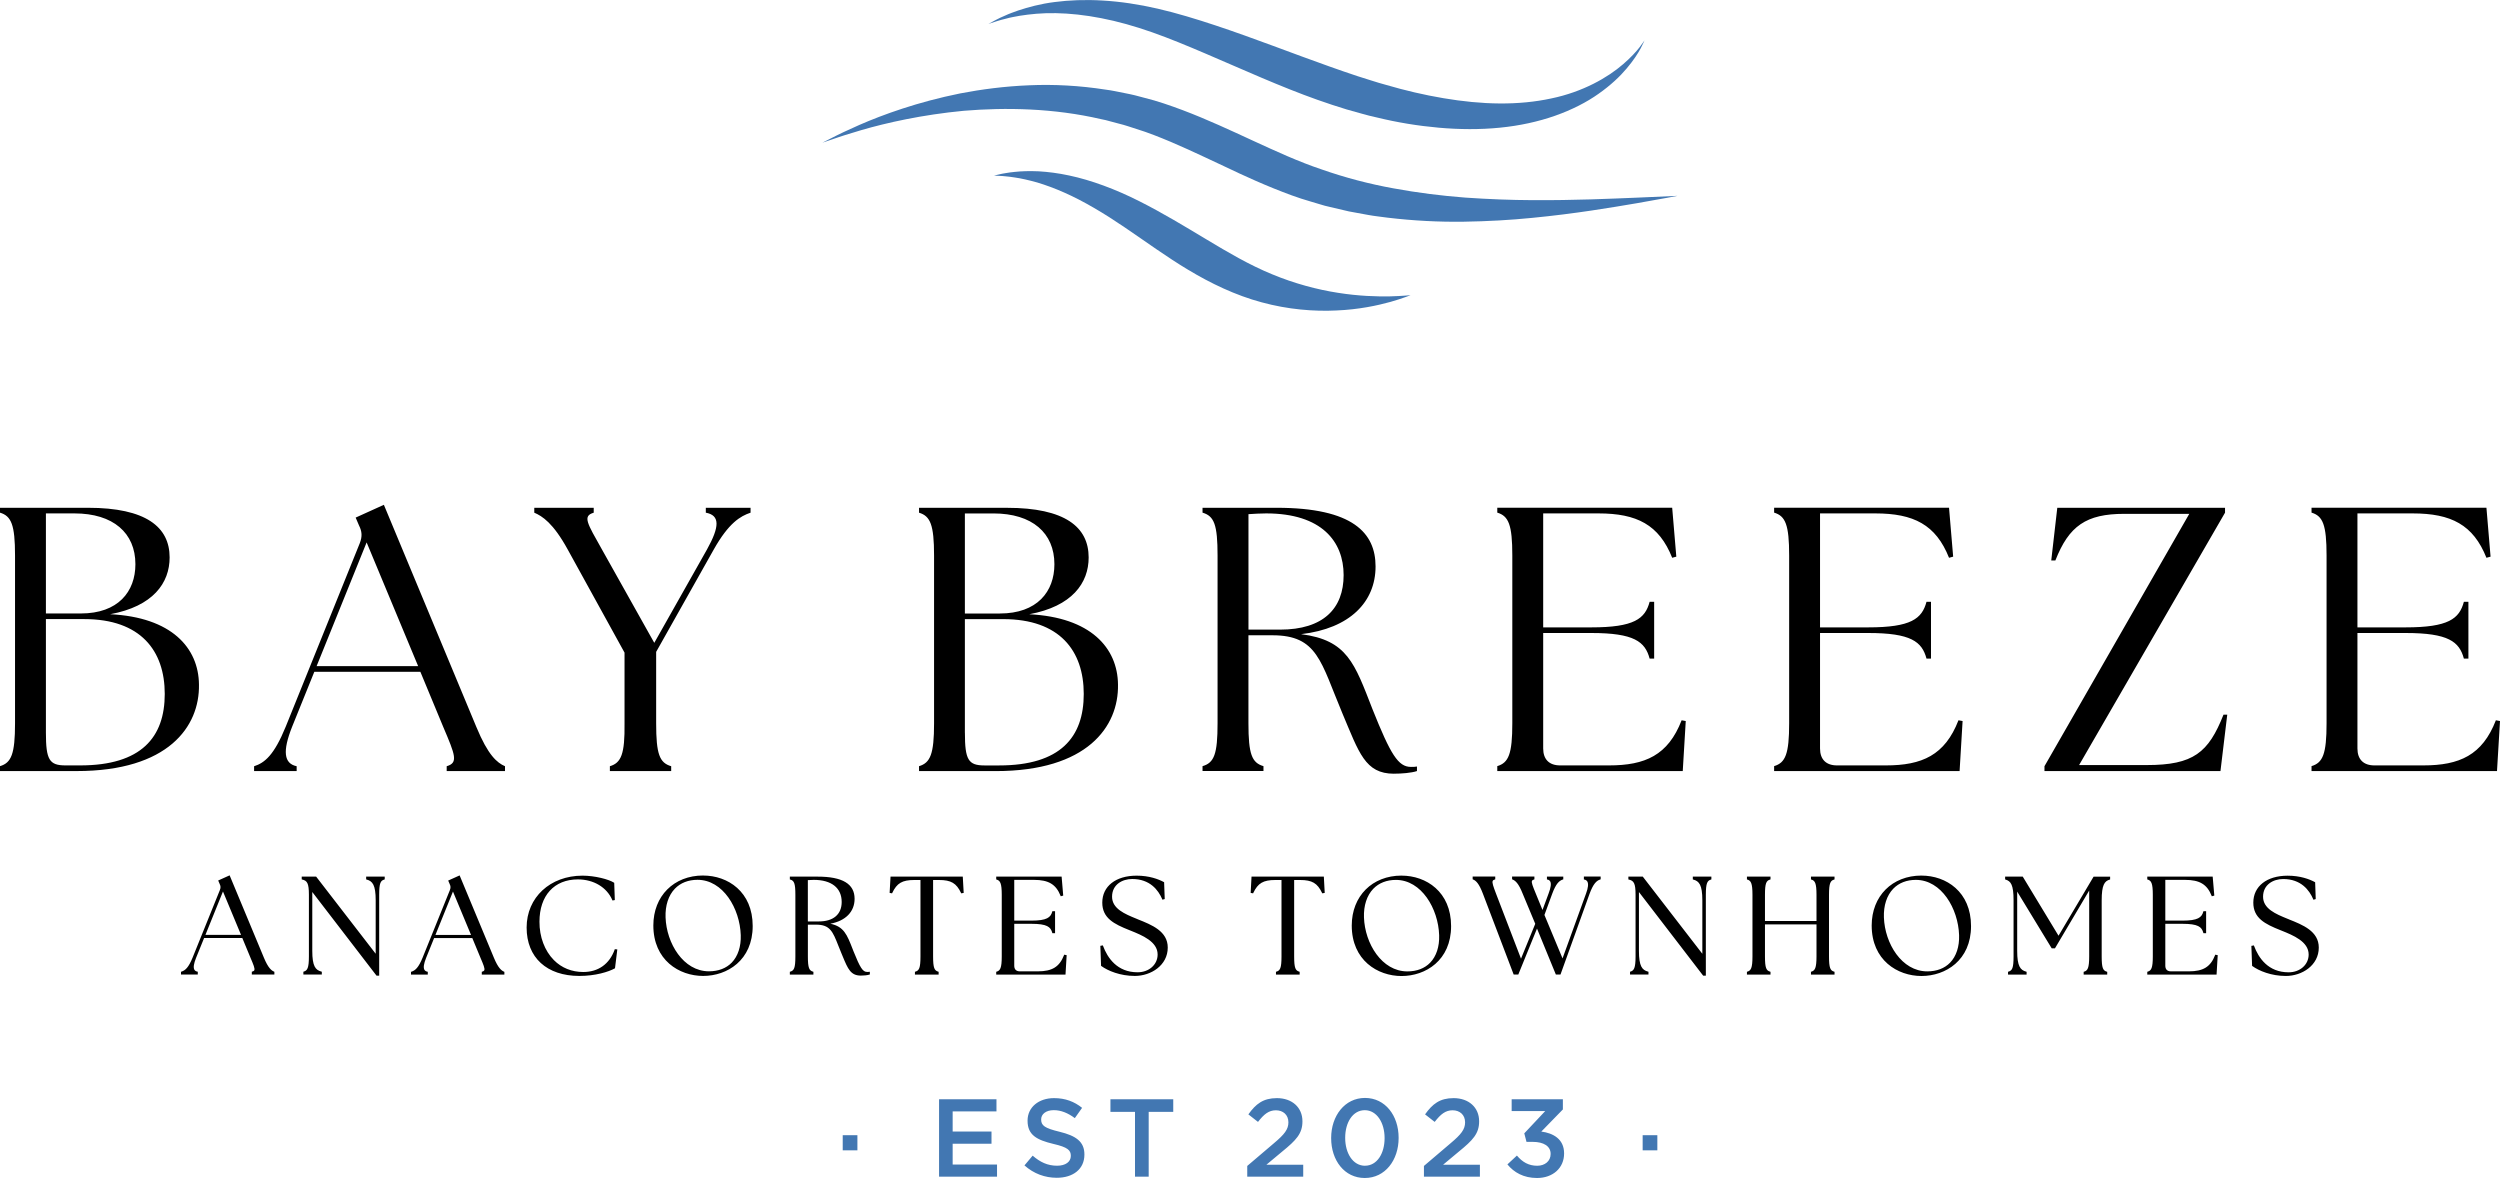
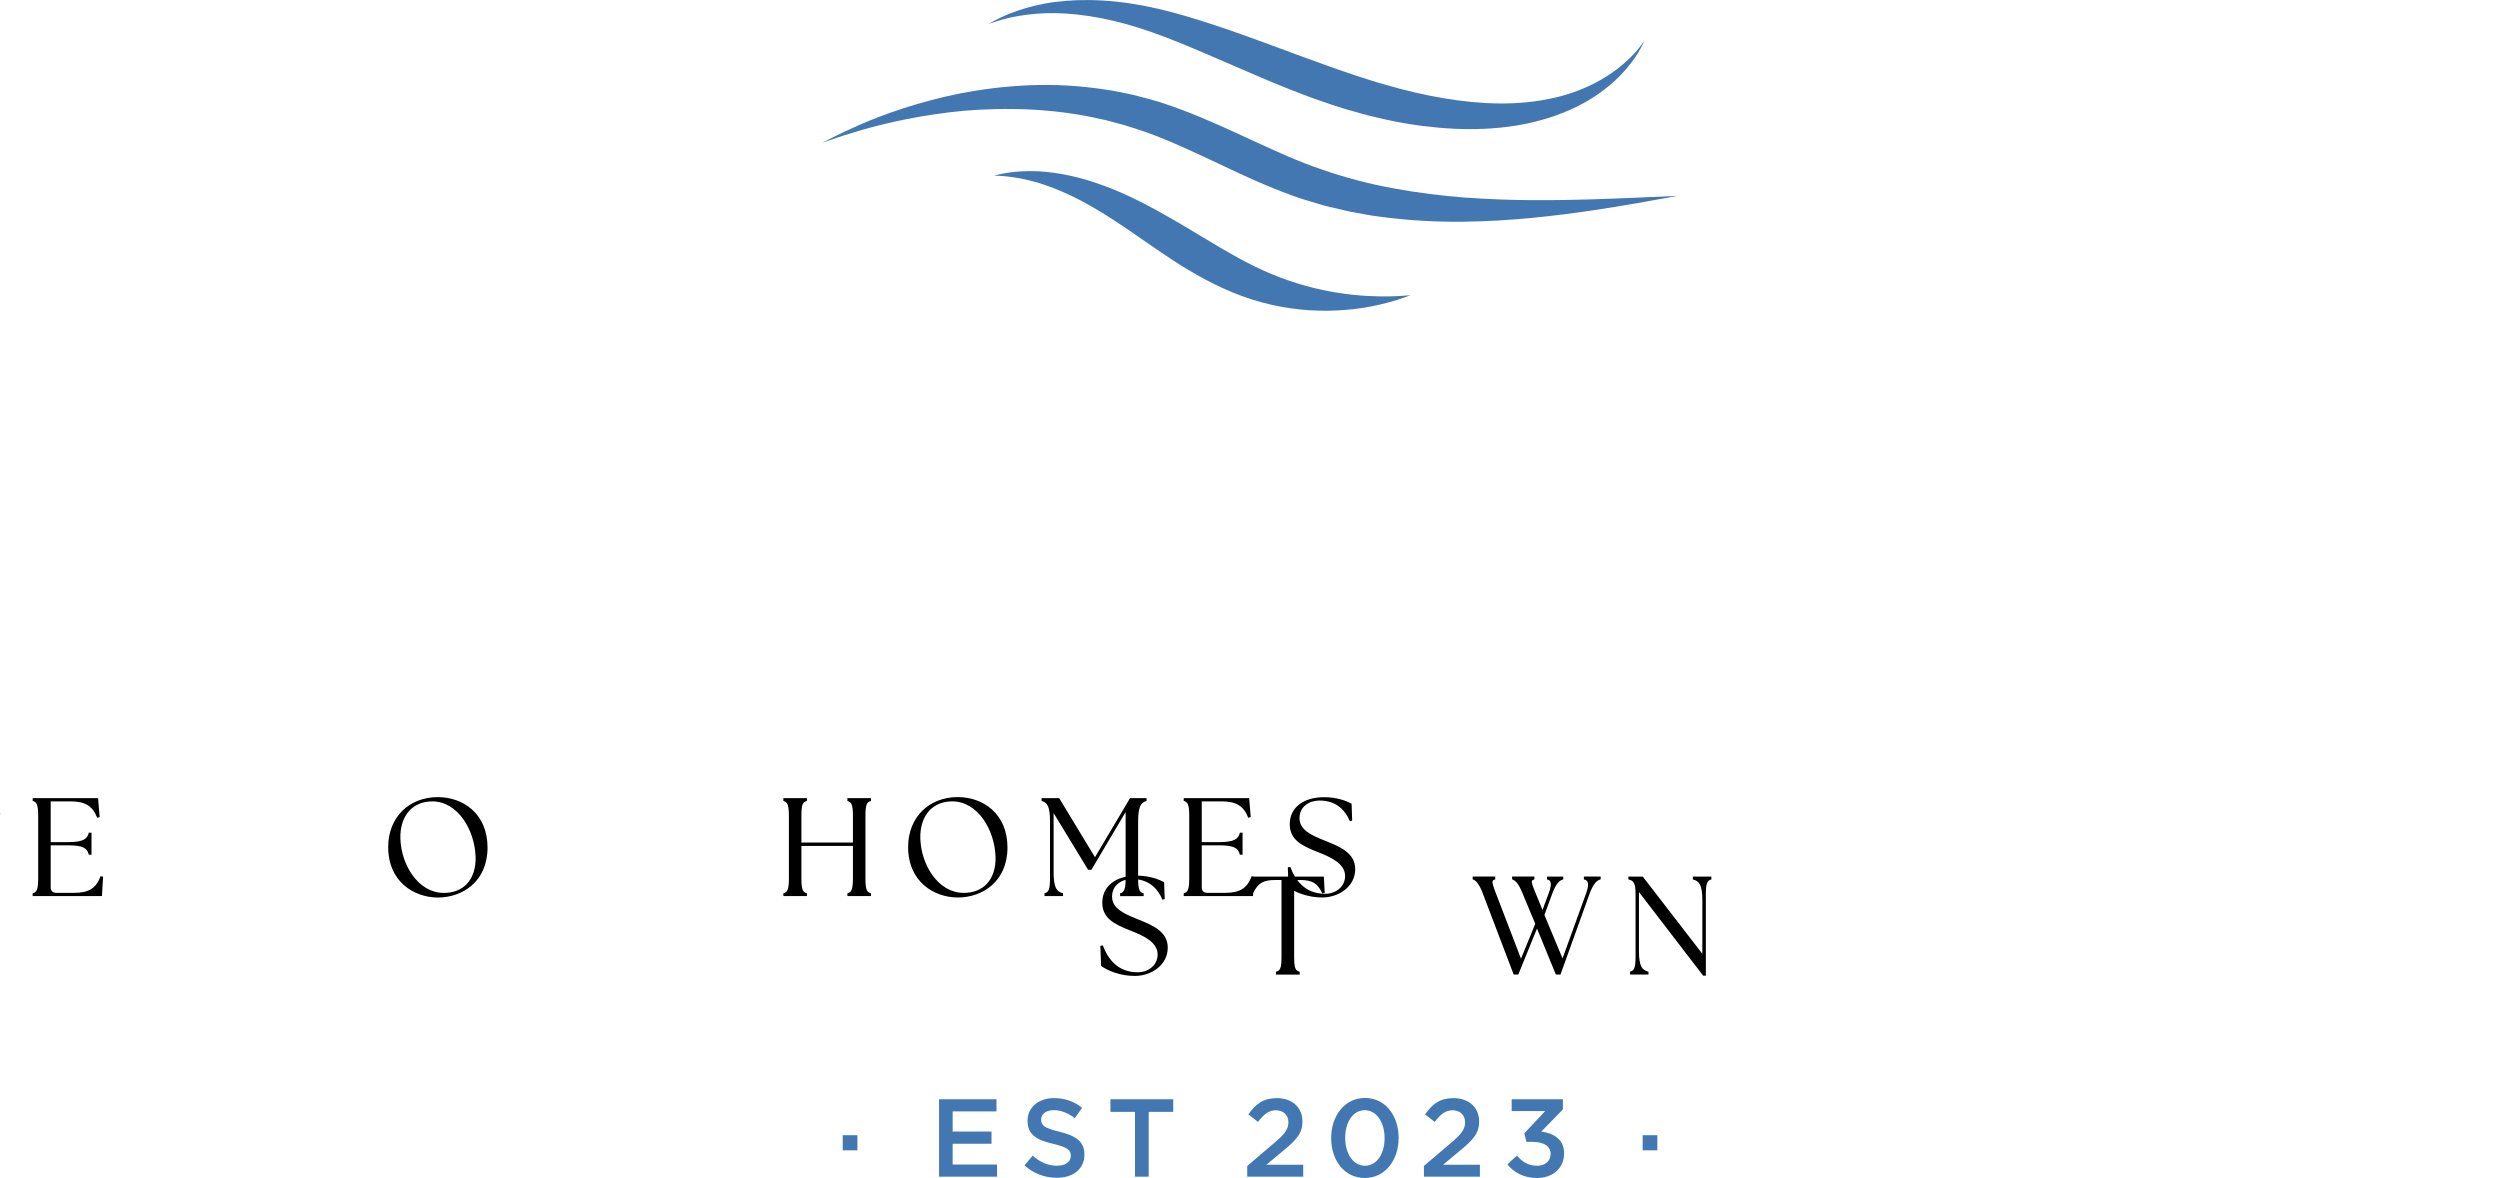
<svg xmlns="http://www.w3.org/2000/svg" id="Layer_1" data-name="Layer 1" viewBox="0 0 800 376.96">
  <defs>
    <style>
      .cls-1 {
        fill: #4277b2;
      }
    </style>
  </defs>
  <path class="cls-1" d="m396.34,55.37c-7.2-3.32-14.38-6.87-21.66-9.96-3.65-1.53-7.29-3-11.02-4.14-1.86-.59-3.7-1.25-5.6-1.7l-2.82-.75-1.41-.38-1.43-.3c-15.17-3.54-30.6-3.8-43.98-2.69-13.4,1.27-24.8,3.86-32.73,6.17-1.98.6-3.76,1.14-5.3,1.61-1.55.47-2.85.96-3.92,1.31-2.14.73-3.3,1.12-3.3,1.12,0,0,1.07-.55,3.07-1.56,1-.49,2.22-1.15,3.69-1.82,1.47-.67,3.16-1.44,5.04-2.29,7.58-3.31,18.67-7.35,32.3-10.1,6.82-1.31,14.25-2.29,22.1-2.6,7.84-.35,16.1.09,24.42,1.39,2.09.25,4.15.74,6.24,1.14,1.04.23,2.09.39,3.12.67l3.1.82c4.17,1.02,8.22,2.45,12.19,3.93,7.93,3,15.45,6.52,22.64,9.84,7.2,3.3,14.43,6.66,21.89,9.15,7.45,2.61,15.18,4.64,22.93,6.04,7.75,1.43,15.49,2.39,22.98,2.96,7.5.52,14.73.79,21.5.82,13.53.08,25.16-.47,33.39-.8,8.23-.36,13.05-.58,13.05-.58,0,0-1.2.22-3.42.64-2.22.42-5.47,1-9.56,1.71-8.2,1.39-19.79,3.37-33.54,4.7-6.87.69-14.29,1.11-22.06,1.23-7.78.1-15.92-.31-24.17-1.29-2.06-.29-4.14-.49-6.21-.87-2.06-.38-4.14-.76-6.21-1.14-2.06-.46-4.12-.96-6.18-1.45l-1.54-.37-1.53-.45-3.05-.91c-4.09-1.16-8.04-2.68-11.87-4.22-3.84-1.55-7.55-3.21-11.15-4.87" />
  <path class="cls-1" d="m380.3,86.39c-7-4.19-13.8-9.17-20.42-13.65-6.58-4.48-13.17-8.41-19.3-11.11-3.06-1.36-5.99-2.43-8.68-3.24-2.69-.75-5.13-1.31-7.19-1.6-1.03-.19-1.96-.25-2.77-.35-.82-.1-1.52-.14-2.09-.16-1.15-.06-1.77-.09-1.77-.09,0,0,.6-.14,1.71-.4.56-.13,1.25-.29,2.07-.4.82-.12,1.76-.31,2.83-.38,2.12-.24,4.72-.32,7.68-.19,2.95.17,6.27.58,9.78,1.34,7.04,1.49,14.84,4.39,22.38,8.2,7.53,3.78,14.83,8.23,21.6,12.29,6.77,4.08,13.73,8.16,20.88,11.09,7.15,2.98,14.53,4.94,21.15,5.96,6.62,1.06,12.47,1.21,16.61,1.14,2.07-.07,3.73-.14,4.86-.24,1.14-.08,1.75-.13,1.75-.13,0,0-.59.21-1.67.61-1.08.41-2.69.92-4.74,1.52-4.11,1.14-10.09,2.45-17.28,2.75-7.17.36-15.55-.31-23.93-2.6-8.42-2.25-16.51-6.17-23.46-10.37" />
  <path class="cls-1" d="m421.69,31.98c-12.03-4.26-24.13-9.8-35.85-14.8-5.85-2.5-11.64-4.91-17.19-6.86-5.58-1.96-11.05-3.5-16.25-4.5-5.19-1.02-10.1-1.53-14.51-1.61-4.42-.09-8.31.32-11.53.83-1.6.3-3.05.53-4.28.89-1.24.32-2.32.56-3.16.87-1.71.56-2.63.86-2.63.86,0,0,.85-.46,2.42-1.3.78-.45,1.79-.88,2.98-1.4,1.17-.56,2.58-1.05,4.15-1.61,3.16-1.04,7.08-2.13,11.66-2.7,4.57-.6,9.77-.82,15.35-.48,5.58.32,11.55,1.2,17.64,2.61,6.13,1.42,12.27,3.3,18.46,5.35,12.38,4.11,24.79,9.01,36.55,13.17,2.94,1.05,5.91,2.07,8.91,3.07,3.01.91,6.02,1.97,9.08,2.78,6.09,1.79,12.28,3.24,18.4,4.27,6.12,1.04,12.19,1.65,18.01,1.69,5.82.04,11.38-.5,16.46-1.6,10.21-2.1,18.19-6.76,23.03-10.96,2.44-2.09,4.17-4.01,5.26-5.41,1.09-1.39,1.58-2.23,1.58-2.23,0,0-.33.92-1.19,2.52-.86,1.6-2.29,3.86-4.47,6.44-2.17,2.59-5.17,5.43-9,8.12-3.82,2.72-8.55,5.14-13.92,7.04-5.37,1.89-11.38,3.21-17.7,3.83-6.32.63-12.94.59-19.58,0-6.64-.59-13.33-1.69-19.82-3.28l-2.44-.57c-.81-.2-1.6-.44-2.4-.65-1.6-.45-3.19-.89-4.78-1.34-3.14-.96-6.23-1.97-9.23-3.04" />
  <path class="cls-1" d="m525.65,368.11h4.7v-4.85h-4.7v4.85Zm-33.81,8.85c5.13,0,8.67-3.25,8.67-7.82v-.07c0-4.6-3.54-6.48-7.29-6.97l6.9-7.08v-3.25h-16.39v3.78h10.73l-6.69,7.12.71,2.73h2.02c3.47,0,5.7,1.38,5.7,3.82v.07c0,2.27-1.84,3.75-4.28,3.75-2.76,0-4.74-1.17-6.51-3.26l-3.04,2.83c2.09,2.55,5.17,4.35,9.49,4.35m-36.2-.42h17.91v-3.82h-11.79l5.1-4.25c4.39-3.58,6.44-5.7,6.44-9.6v-.07c0-4.42-3.32-7.4-8.17-7.4-4.42,0-6.76,1.88-9.13,5.2l3.08,2.41c1.91-2.48,3.47-3.72,5.73-3.72s4,1.42,4,3.86c0,2.23-1.24,3.83-4.64,6.69l-8.53,7.26v3.43Zm-18.86-3.5c-3.86,0-6.34-4-6.34-8.89v-.07c0-4.92,2.44-8.82,6.27-8.82s6.34,4,6.34,8.89v.07c0,4.89-2.41,8.81-6.27,8.81m-.07,3.93c6.52,0,10.83-5.73,10.83-12.81v-.07c0-7.08-4.28-12.74-10.76-12.74s-10.83,5.73-10.83,12.81v.07c0,7.08,4.25,12.74,10.76,12.74m-37.61-.42h17.91v-3.82h-11.79l5.1-4.25c4.39-3.58,6.44-5.7,6.44-9.6v-.07c0-4.42-3.32-7.4-8.17-7.4-4.42,0-6.76,1.88-9.13,5.2l3.08,2.41c1.91-2.48,3.47-3.72,5.73-3.72s4,1.42,4,3.86c0,2.23-1.24,3.83-4.64,6.69l-8.53,7.26v3.43Zm-35.93,0h4.39v-20.74h7.86v-4.03h-20.1v4.03h7.86v20.74Zm-25.03.35c5.2,0,8.85-2.76,8.85-7.4v-.07c0-4.11-2.72-5.98-7.96-7.26-4.75-1.14-5.88-1.99-5.88-3.9v-.07c0-1.63,1.49-2.94,4.04-2.94,2.27,0,4.5.88,6.73,2.55l2.33-3.29c-2.51-2.01-5.38-3.11-8.99-3.11-4.92,0-8.46,2.94-8.46,7.18v.07c0,4.57,2.97,6.13,8.25,7.4,4.6,1.06,5.59,2.02,5.59,3.79v.07c0,1.88-1.7,3.12-4.39,3.12-3.08,0-5.45-1.17-7.82-3.22l-2.62,3.12c2.97,2.65,6.55,3.96,10.34,3.96m-37.67-.35h18.55v-3.89h-14.2v-6.66h12.43v-3.89h-12.43v-6.45h14.02v-3.89h-18.37v24.78Zm-30.83-8.43h4.7v-4.85h-4.7v4.85Z" />
-   <path d="m739.7,246.74h59.34l.96-16.01-1.32-.24c-4.33,11.19-11.67,14.44-23.23,14.44h-15.65c-3.49,0-5.42-1.93-5.42-5.42v-36.95h15.4c13.72,0,17.21,2.77,18.66,8.19h1.45v-18.17h-1.45c-1.44,5.42-4.93,8.18-18.66,8.18h-15.4v-36.47h17.69c12.27,0,19.38,3.61,23.59,14.2l1.32-.36-1.32-15.65h-55.97v1.56c3.61,1.09,4.81,3.85,4.81,13.72v53.68c0,9.87-1.2,12.64-4.81,13.72v1.56Zm-85.48,0h56.33l2.17-18.05h-1.2c-4.81,12.16-9.63,16.13-24.55,16.13h-21.66l46.7-80.76v-1.56h-53.68l-1.93,16.85h1.32c4.33-11.07,9.87-14.92,22.03-14.92h20.82l-46.34,80.76v1.56Zm-86.49,0h59.34l.96-16.01-1.32-.24c-4.33,11.19-11.68,14.44-23.23,14.44h-15.65c-3.49,0-5.42-1.93-5.42-5.42v-36.95h15.41c13.72,0,17.21,2.77,18.66,8.19h1.44v-18.17h-1.44c-1.45,5.42-4.94,8.18-18.66,8.18h-15.41v-36.47h17.69c12.28,0,19.38,3.61,23.59,14.2l1.32-.36-1.32-15.65h-55.97v1.56c3.61,1.09,4.81,3.85,4.81,13.72v53.68c0,9.87-1.2,12.64-4.81,13.72v1.56Zm-88.59,0h59.34l.96-16.01-1.32-.24c-4.33,11.19-11.67,14.44-23.23,14.44h-15.65c-3.49,0-5.42-1.93-5.42-5.42v-36.95h15.4c13.72,0,17.21,2.77,18.66,8.19h1.45v-18.17h-1.45c-1.44,5.42-4.93,8.18-18.66,8.18h-15.4v-36.47h17.69c12.27,0,19.38,3.61,23.59,14.2l1.32-.36-1.32-15.65h-55.97v1.56c3.61,1.09,4.81,3.85,4.81,13.72v53.68c0,9.87-1.2,12.64-4.81,13.72v1.56Zm-79.63-45.26v-36.95c1.93-.12,3.85-.24,5.66-.24,17.81,0,24.79,9.03,24.79,19.74s-6.5,17.45-20.34,17.45h-10.11Zm46.58,46.1c2.41,0,5.54-.24,7.34-.84v-1.45c-.6.12-1.2.12-1.93.12-4.09,0-6.5-3.97-12.28-18.41-5.78-14.81-8.06-22.15-22.87-24.07,15.65-1.81,23.83-10.35,23.83-21.66,0-10.71-7.22-18.78-31.66-18.78h-23.71v1.56c3.73,1.09,4.81,3.85,4.81,13.72v53.68c0,9.87-1.09,12.64-4.81,13.72v1.56h19.5v-1.56c-3.73-1.09-4.81-3.85-4.81-13.72v-28.16h7.7c14.44,0,15.41,8.43,22.39,25.04,5.3,12.52,7.22,19.26,16.49,19.26m-137.32-51.27v-32.02h9.15c12.4,0,19.5,6.26,19.5,16.25,0,8.79-5.54,15.77-17.45,15.77h-11.2Zm0,38.15v-36.35h12.28c18.05,0,25.76,10.11,25.76,23.95s-7.46,22.87-27.08,22.87h-4.69c-5.18,0-6.26-1.81-6.26-10.47m-14.68,12.28h24.55c29.25,0,39.36-14.2,39.12-27.68-.12-11.79-8.79-21.54-28.41-22.51,13.72-2.53,19.02-9.99,19.02-18.17,0-9.75-7.58-15.89-26.12-15.89h-28.16v1.56c3.61,1.09,4.81,3.85,4.81,13.72v53.68c0,9.87-1.2,12.64-4.81,13.72v1.56Zm-98.93,0h19.62v-1.56c-3.73-1.09-4.81-3.85-4.81-13.72v-22.87l18.42-32.74c4.81-8.55,8.54-10.71,11.79-11.8v-1.56h-14.32v1.56c4.57.84,4.45,4.45.36,11.8l-16.85,29.85-16.73-29.85c-4.81-8.55-6.26-10.71-2.65-11.8v-1.56h-19.02v1.56c2.53,1.09,6.02,3.25,10.71,11.8l18.17,32.98v22.63c.12,9.87-1.08,12.64-4.69,13.72v1.56Zm-93.85-33.58l16.01-39.6,16.49,39.6h-32.5Zm-19.98,33.58h13.6v-1.56c-4.09-.84-4.57-4.81-1.45-12.64l7.1-17.57h33.94l7.34,17.69c3.85,9.03,4.81,11.43,1.08,12.52v1.56h18.66v-1.56c-2.53-1.09-5.42-3.49-9.15-12.52l-29.61-71.13-9.03,4.09,1.08,2.53c.96,1.92,1.08,3.49.24,5.66l-23.71,58.74c-3.73,9.14-6.74,11.55-10.11,12.64v1.56ZM14.69,196.31v-32.02h9.14c12.4,0,19.5,6.26,19.5,16.25,0,8.79-5.54,15.77-17.45,15.77h-11.19Zm0,38.15v-36.35h12.27c18.05,0,25.76,10.11,25.76,23.95s-7.46,22.87-27.08,22.87h-4.69c-5.17,0-6.26-1.81-6.26-10.47m-14.69,12.28h24.55c29.25,0,39.36-14.2,39.12-27.68-.12-11.79-8.79-21.54-28.41-22.51,13.72-2.53,19.02-9.99,19.02-18.17,0-9.75-7.58-15.89-26.12-15.89H0v1.56c3.61,1.09,4.81,3.85,4.81,13.72v53.68c0,9.87-1.2,12.64-4.81,13.72v1.56Z" />
-   <path d="m506.83,281.42l.14.03c.47.1.79.31.99.66.39.71.25,1.98-.41,3.78l-7.54,20.8-5.79-13.9,2.48-6.77c1.21-3.27,2.24-4.2,3.42-4.58l.13-.04v-.89h-5.23v.91l.14.03c.44.09.73.29.91.61.37.68.21,1.94-.51,3.83l-1.96,5.31-2.21-5.41c-.9-2.19-1.4-3.4-1.15-3.93.09-.19.29-.32.64-.42l.13-.04v-.9h-7.14v.88l.12.05c.91.37,1.94,1.18,3.27,4.55l4.02,9.64-4.56,11.16-8.02-20.89c-.81-2.15-1.3-3.45-1.03-4.01.1-.2.31-.33.68-.44l.13-.04v-.9h-7.23v.88l.12.05c.89.36,1.88,1.17,3.17,4.58l9.83,25.83h1.49l5.98-14.7,6.03,14.7h1.49l9.3-25.83c1.21-3.27,2.24-4.2,3.42-4.58l.13-.04v-.89h-5.37v.91Zm34.87,0l.14.04c1.89.5,2.91,1.71,2.91,6.63v17.12l-19.06-24.69h-4.61v.91l.14.03c1.59.36,2.16,1.15,2.16,4.86v19.73c0,3.75-.51,4.53-1.64,4.87l-.13.04v.9h5.9v-.9l-.14-.04c-1.89-.5-2.91-1.71-2.91-6.63v-18.84l20.56,26.77h.85v-25.89c0-3.78.48-4.53,1.64-4.87l.13-.04v-.9h-5.94v.9Zm-177.63,12.74l-.48-.2c-3.62-1.48-7.73-3.16-7.73-7.02s3.24-5.66,6.45-5.66c5.66,0,8.35,3.52,9.61,6.48l.06.15.73-.22-.19-5.38-.09-.05c-1.75-.94-4.67-2.05-8.72-2.05-6.67,0-10.98,3.39-10.98,8.63,0,4.96,3.75,6.85,8.66,8.8l.4.16c3.65,1.47,8.65,3.49,8.65,7.63,0,3.25-2.76,5.7-6.41,5.7-6.55,0-9.63-4.6-11.07-8.47l-.05-.14-.8.15.23,6.4.07.05c2.12,1.54,6.06,3.18,10.73,3.18,5.18,0,10.54-3.4,10.54-9.08,0-5.25-5.12-7.27-9.63-9.06m36.44-13.64l-.28,5.21.78.14.06-.13c1.48-3.14,3.19-4.14,7.05-4.14h1.98v24.46c0,3.73-.43,4.52-1.64,4.87l-.13.04v.9h7.58v-.9l-.13-.04c-1.21-.35-1.63-1.14-1.63-4.87v-24.46h1.89c3.85,0,5.56,1.01,7.04,4.14l.06.13.79-.14-.28-5.21h-23.14Zm308.34,25.12c-1.45,3.74-3.79,5.19-8.37,5.19h-5.75c-1.18,0-1.81-.62-1.81-1.81v-13.4h5.48c5,0,6.17.97,6.68,2.87l.04.14h.86v-7.05h-.86l-.04.14c-.5,1.86-1.71,2.88-6.68,2.88h-5.48v-13.04h6.32c4.66,0,7.04,1.43,8.5,5.1l.06.15.8-.22-.52-6.07h-20.93v.9l.13.04c1.13.34,1.64,1.12,1.64,4.87v19.73c0,3.75-.5,4.53-1.64,4.87l-.13.04v.9h22.17l.37-6.22-.8-.15-.05.14Zm-368.34,0c-1.45,3.74-3.79,5.19-8.37,5.19h-5.75c-1.18,0-1.81-.62-1.81-1.81v-13.4h5.48c5,0,6.17.97,6.68,2.87l.04.14h.86v-7.05h-.86l-.04.14c-.5,1.86-1.71,2.88-6.68,2.88h-5.48v-13.04h6.32c4.66,0,7.04,1.43,8.5,5.1l.06.15.79-.22-.51-6.07h-20.93v.9l.13.04c1.13.34,1.64,1.12,1.64,4.87v19.73c0,3.75-.5,4.53-1.64,4.87l-.13.04v.9h22.17l.37-6.22-.8-.15-.06.14Zm391.9-11.48l-.48-.19c-3.62-1.48-7.73-3.16-7.73-7.02s3.24-5.66,6.45-5.66c5.66,0,8.35,3.52,9.61,6.48l.06.15.73-.22-.18-5.38-.09-.05c-1.75-.94-4.68-2.05-8.72-2.05-6.67,0-10.98,3.39-10.98,8.63,0,4.96,3.75,6.85,8.66,8.8l.4.16c3.65,1.47,8.65,3.49,8.65,7.63,0,3.25-2.76,5.7-6.41,5.7-6.55,0-9.63-4.6-11.07-8.47l-.05-.14-.8.15.23,6.4.07.05c2.12,1.54,6.06,3.18,10.73,3.18,5.18,0,10.54-3.4,10.54-9.08,0-5.25-5.12-7.27-9.63-9.06m-73.66,5.25l-11.44-18.9h-5.64v.9l.13.04c1.71.51,2.57,1.68,2.57,6.63v17.97c0,3.73-.43,4.52-1.64,4.87l-.13.04v.9h5.94v-.9l-.14-.04c-1.86-.51-2.87-1.71-2.87-6.63v-18.99l11.04,18.15h1.05l10.95-18.49v21.1c0,3.75-.51,4.53-1.64,4.87l-.13.04v.9h7.54v-.9l-.13-.04c-1.21-.35-1.64-1.14-1.64-4.87v-17.97c0-4.93.9-6.14,2.57-6.63l.13-.04v-.9h-5.29l-11.22,18.9Zm-79.21-18l.13.04c1.14.34,1.64,1.12,1.64,4.87v8.4h-16.49v-8.4c0-3.73.43-4.52,1.64-4.87l.13-.04v-.9h-7.54v.9l.13.04c1.13.34,1.64,1.12,1.64,4.87v19.73c0,3.75-.5,4.53-1.64,4.87l-.13.04v.9h7.54v-.9l-.13-.04c-1.21-.35-1.64-1.14-1.64-4.87v-10.25h16.49v10.25c0,3.75-.51,4.53-1.64,4.87l-.13.04v.9h7.54v-.9l-.13-.04c-1.21-.35-1.64-1.14-1.64-4.87v-19.73c0-3.78.48-4.53,1.64-4.87l.13-.04v-.9h-7.54v.9Zm44.52,26.63c-1.76,1.82-4.29,2.79-7.29,2.79-8.21,0-13.6-8.96-13.89-17.26-.14-3.78.92-7.04,2.98-9.18,1.79-1.86,4.3-2.84,7.24-2.84,8.19,0,13.56,9.18,13.84,17.7.12,3.63-.9,6.75-2.88,8.79m-9.15-27.87c-9.38,0-15.94,6.57-15.94,15.98,0,11.1,8.26,16.16,15.94,16.16s15.85-5,15.85-15.98-7.97-16.15-15.85-16.15m-157.23,27.87c-1.77,1.83-4.29,2.79-7.29,2.79-8.2,0-13.6-8.96-13.89-17.26-.14-3.78.92-7.04,2.98-9.18,1.79-1.86,4.3-2.84,7.24-2.84,8.18,0,13.56,9.19,13.84,17.7.12,3.63-.9,6.75-2.88,8.79m-9.15-27.87c-9.38,0-15.94,6.57-15.94,15.98,0,11.1,8.26,16.16,15.94,16.16s15.85-5,15.85-15.98-7.97-16.15-15.85-16.15m-309.16,18.98l5.61-13.89,5.78,13.89h-11.4Zm18.7,7.28l-10.96-26.33-3.66,1.65.47,1.1c.34.68.36,1.21.08,1.93l-8.72,21.6c-1.32,3.24-2.36,4.14-3.6,4.54l-.13.04v.89h5.37v-.91l-.14-.03c-.46-.09-.77-.3-.95-.63-.37-.69-.19-1.92.55-3.77l2.56-6.35h12.23l2.65,6.39c.9,2.11,1.44,3.38,1.18,3.92-.09.19-.3.33-.66.43l-.14.04v.9h7.23v-.88l-.11-.05c-.84-.36-1.89-1.18-3.26-4.5m-92.29-7.28l5.61-13.89,5.78,13.89h-11.4Zm18.7,7.28l-10.96-26.33-3.66,1.65.47,1.1c.34.68.37,1.21.08,1.93l-8.72,21.6c-1.32,3.24-2.36,4.14-3.6,4.54l-.13.04v.89h5.37v-.91l-.15-.03c-.46-.09-.77-.3-.95-.63-.37-.69-.19-1.92.55-3.77l2.57-6.35h12.23l2.65,6.39c.9,2.11,1.44,3.38,1.19,3.92-.09.19-.3.33-.67.43l-.13.04v.9h7.22v-.88l-.11-.05c-.84-.36-1.89-1.18-3.26-4.5m112.27-2.56c-1.67,4.63-5.24,7.18-10.05,7.18-3.68,0-6.93-1.31-9.4-3.8-2.96-2.98-4.65-7.46-4.62-12.3,0-8.35,4.71-13.53,12.29-13.53,5.05,0,9.27,2.53,11.02,6.61l.06.14.74-.14-.19-5.52-.08-.05c-1.69-1.08-6.13-2.24-10.06-2.24-10.36,0-17.89,6.98-17.89,16.6s6.46,15.49,16.87,15.49c5.14,0,9.32-1.3,11.33-2.41l.08-.05.74-6.03-.82-.07-.05.14Zm-79.53-22.45l.14.04c1.89.5,2.91,1.71,2.91,6.63v17.12l-19.06-24.69h-4.61v.91l.14.03c1.59.36,2.16,1.15,2.16,4.86v19.73c0,3.75-.5,4.53-1.64,4.87l-.13.04v.9h5.9v-.9l-.14-.04c-1.89-.5-2.91-1.71-2.91-6.63v-18.84l20.56,26.77h.85v-25.89c0-3.73.43-4.52,1.64-4.87l.13-.04v-.9h-5.94v.9Zm116.99,26.62c-1.76,1.82-4.29,2.79-7.29,2.79-8.2,0-13.6-8.96-13.89-17.26-.14-3.78.92-7.04,2.98-9.18,1.79-1.86,4.3-2.84,7.24-2.84,8.18,0,13.56,9.18,13.84,17.7.12,3.63-.9,6.75-2.88,8.79m-9.15-27.87c-9.38,0-15.94,6.57-15.94,15.98,0,11.1,8.26,16.16,15.94,16.16s15.85-5,15.85-15.98-7.97-16.15-15.85-16.15m59.96.35l-.29,5.21.78.14.06-.13c1.48-3.14,3.19-4.14,7.05-4.14h1.98v24.46c0,3.73-.43,4.52-1.64,4.87l-.13.04v.9h7.58v-.9l-.13-.04c-1.21-.35-1.64-1.14-1.64-4.87v-24.46h1.89c3.85,0,5.57,1.01,7.05,4.14l.06.13.79-.14-.29-5.21h-23.13Zm-26.46,14.34v-13.22c.65-.04,1.29-.08,1.9-.08,5.67,0,8.93,2.58,8.93,7.07,0,3.96-2.66,6.23-7.29,6.23h-3.53Zm18.97,16.15h-.04c-1.35,0-2.2-1.31-4.34-6.65l-.24-.62c-1.83-4.7-2.82-7.24-7.16-8.15,4.89-.91,7.77-3.83,7.77-7.98,0-4.77-3.87-7.09-11.82-7.09h-8.9v.9l.14.04c1.21.35,1.63,1.14,1.63,4.87v19.73c0,3.73-.43,4.52-1.63,4.87l-.14.04v.9h7.54v-.9l-.13-.04c-1.21-.35-1.64-1.14-1.64-4.87v-10.17h2.65c4.44,0,5.32,2.23,7.08,6.68.3.75.61,1.55.98,2.42l.48,1.16c1.62,3.89,2.51,6.04,5.75,6.04.87,0,2.05-.09,2.76-.32l.13-.04v-.88l-.22.04c-.2.04-.4.04-.63.04" />
+   <path d="m506.83,281.42l.14.03c.47.1.79.31.99.66.39.71.25,1.98-.41,3.78l-7.54,20.8-5.79-13.9,2.48-6.77c1.21-3.27,2.24-4.2,3.42-4.58l.13-.04v-.89h-5.23v.91l.14.03c.44.09.73.29.91.61.37.68.21,1.94-.51,3.83l-1.96,5.31-2.21-5.41c-.9-2.19-1.4-3.4-1.15-3.93.09-.19.29-.32.64-.42l.13-.04v-.9h-7.14v.88l.12.05c.91.37,1.94,1.18,3.27,4.55l4.02,9.64-4.56,11.16-8.02-20.89c-.81-2.15-1.3-3.45-1.03-4.01.1-.2.31-.33.68-.44l.13-.04v-.9h-7.23v.88l.12.05c.89.36,1.88,1.17,3.17,4.58l9.83,25.83h1.49l5.98-14.7,6.03,14.7h1.49l9.3-25.83c1.21-3.27,2.24-4.2,3.42-4.58l.13-.04v-.89h-5.37v.91Zm34.87,0l.14.04c1.89.5,2.91,1.71,2.91,6.63v17.12l-19.06-24.69h-4.61v.91l.14.03c1.59.36,2.16,1.15,2.16,4.86v19.73c0,3.75-.51,4.53-1.64,4.87l-.13.04v.9h5.9v-.9l-.14-.04c-1.89-.5-2.91-1.71-2.91-6.63v-18.84l20.56,26.77h.85v-25.89c0-3.78.48-4.53,1.64-4.87l.13-.04v-.9h-5.94v.9Zm-177.63,12.74l-.48-.2c-3.62-1.48-7.73-3.16-7.73-7.02s3.24-5.66,6.45-5.66c5.66,0,8.35,3.52,9.61,6.48l.06.15.73-.22-.19-5.38-.09-.05c-1.75-.94-4.67-2.05-8.72-2.05-6.67,0-10.98,3.39-10.98,8.63,0,4.96,3.75,6.85,8.66,8.8l.4.16c3.65,1.47,8.65,3.49,8.65,7.63,0,3.25-2.76,5.7-6.41,5.7-6.55,0-9.63-4.6-11.07-8.47l-.05-.14-.8.15.23,6.4.07.05c2.12,1.54,6.06,3.18,10.73,3.18,5.18,0,10.54-3.4,10.54-9.08,0-5.25-5.12-7.27-9.63-9.06m36.44-13.64l-.28,5.21.78.14.06-.13c1.48-3.14,3.19-4.14,7.05-4.14h1.98v24.46c0,3.73-.43,4.52-1.64,4.87l-.13.04v.9h7.58v-.9l-.13-.04c-1.21-.35-1.63-1.14-1.63-4.87v-24.46h1.89c3.85,0,5.56,1.01,7.04,4.14l.06.13.79-.14-.28-5.21h-23.14Zc-1.45,3.74-3.79,5.19-8.37,5.19h-5.75c-1.18,0-1.81-.62-1.81-1.81v-13.4h5.48c5,0,6.17.97,6.68,2.87l.04.14h.86v-7.05h-.86l-.04.14c-.5,1.86-1.71,2.88-6.68,2.88h-5.48v-13.04h6.32c4.66,0,7.04,1.43,8.5,5.1l.06.15.8-.22-.52-6.07h-20.93v.9l.13.04c1.13.34,1.64,1.12,1.64,4.87v19.73c0,3.75-.5,4.53-1.64,4.87l-.13.04v.9h22.17l.37-6.22-.8-.15-.05.14Zm-368.34,0c-1.45,3.74-3.79,5.19-8.37,5.19h-5.75c-1.18,0-1.81-.62-1.81-1.81v-13.4h5.48c5,0,6.17.97,6.68,2.87l.04.14h.86v-7.05h-.86l-.04.14c-.5,1.86-1.71,2.88-6.68,2.88h-5.48v-13.04h6.32c4.66,0,7.04,1.43,8.5,5.1l.06.15.79-.22-.51-6.07h-20.93v.9l.13.04c1.13.34,1.64,1.12,1.64,4.87v19.73c0,3.75-.5,4.53-1.64,4.87l-.13.04v.9h22.17l.37-6.22-.8-.15-.06.14Zm391.9-11.48l-.48-.19c-3.62-1.48-7.73-3.16-7.73-7.02s3.24-5.66,6.45-5.66c5.66,0,8.35,3.52,9.61,6.48l.06.15.73-.22-.18-5.38-.09-.05c-1.75-.94-4.68-2.05-8.72-2.05-6.67,0-10.98,3.39-10.98,8.63,0,4.96,3.75,6.85,8.66,8.8l.4.16c3.65,1.47,8.65,3.49,8.65,7.63,0,3.25-2.76,5.7-6.41,5.7-6.55,0-9.63-4.6-11.07-8.47l-.05-.14-.8.15.23,6.4.07.05c2.12,1.54,6.06,3.18,10.73,3.18,5.18,0,10.54-3.4,10.54-9.08,0-5.25-5.12-7.27-9.63-9.06m-73.66,5.25l-11.44-18.9h-5.64v.9l.13.04c1.71.51,2.57,1.68,2.57,6.63v17.97c0,3.73-.43,4.52-1.64,4.87l-.13.04v.9h5.94v-.9l-.14-.04c-1.86-.51-2.87-1.71-2.87-6.63v-18.99l11.04,18.15h1.05l10.95-18.49v21.1c0,3.75-.51,4.53-1.64,4.87l-.13.04v.9h7.54v-.9l-.13-.04c-1.21-.35-1.64-1.14-1.64-4.87v-17.97c0-4.93.9-6.14,2.57-6.63l.13-.04v-.9h-5.29l-11.22,18.9Zm-79.21-18l.13.04c1.14.34,1.64,1.12,1.64,4.87v8.4h-16.49v-8.4c0-3.73.43-4.52,1.64-4.87l.13-.04v-.9h-7.54v.9l.13.04c1.13.34,1.64,1.12,1.64,4.87v19.73c0,3.75-.5,4.53-1.64,4.87l-.13.04v.9h7.54v-.9l-.13-.04c-1.21-.35-1.64-1.14-1.64-4.87v-10.25h16.49v10.25c0,3.75-.51,4.53-1.64,4.87l-.13.04v.9h7.54v-.9l-.13-.04c-1.21-.35-1.64-1.14-1.64-4.87v-19.73c0-3.78.48-4.53,1.64-4.87l.13-.04v-.9h-7.54v.9Zm44.52,26.63c-1.76,1.82-4.29,2.79-7.29,2.79-8.21,0-13.6-8.96-13.89-17.26-.14-3.78.92-7.04,2.98-9.18,1.79-1.86,4.3-2.84,7.24-2.84,8.19,0,13.56,9.18,13.84,17.7.12,3.63-.9,6.75-2.88,8.79m-9.15-27.87c-9.38,0-15.94,6.57-15.94,15.98,0,11.1,8.26,16.16,15.94,16.16s15.85-5,15.85-15.98-7.97-16.15-15.85-16.15m-157.23,27.87c-1.77,1.83-4.29,2.79-7.29,2.79-8.2,0-13.6-8.96-13.89-17.26-.14-3.78.92-7.04,2.98-9.18,1.79-1.86,4.3-2.84,7.24-2.84,8.18,0,13.56,9.19,13.84,17.7.12,3.63-.9,6.75-2.88,8.79m-9.15-27.87c-9.38,0-15.94,6.57-15.94,15.98,0,11.1,8.26,16.16,15.94,16.16s15.85-5,15.85-15.98-7.97-16.15-15.85-16.15m-309.16,18.98l5.61-13.89,5.78,13.89h-11.4Zm18.7,7.28l-10.96-26.33-3.66,1.65.47,1.1c.34.68.36,1.21.08,1.93l-8.72,21.6c-1.32,3.24-2.36,4.14-3.6,4.54l-.13.04v.89h5.37v-.91l-.14-.03c-.46-.09-.77-.3-.95-.63-.37-.69-.19-1.92.55-3.77l2.56-6.35h12.23l2.65,6.39c.9,2.11,1.44,3.38,1.18,3.92-.09.19-.3.33-.66.43l-.14.04v.9h7.23v-.88l-.11-.05c-.84-.36-1.89-1.18-3.26-4.5m-92.29-7.28l5.61-13.89,5.78,13.89h-11.4Zm18.7,7.28l-10.96-26.33-3.66,1.65.47,1.1c.34.68.37,1.21.08,1.93l-8.72,21.6c-1.32,3.24-2.36,4.14-3.6,4.54l-.13.04v.89h5.37v-.91l-.15-.03c-.46-.09-.77-.3-.95-.63-.37-.69-.19-1.92.55-3.77l2.57-6.35h12.23l2.65,6.39c.9,2.11,1.44,3.38,1.19,3.92-.09.19-.3.33-.67.43l-.13.04v.9h7.22v-.88l-.11-.05c-.84-.36-1.89-1.18-3.26-4.5m112.27-2.56c-1.67,4.63-5.24,7.18-10.05,7.18-3.68,0-6.93-1.31-9.4-3.8-2.96-2.98-4.65-7.46-4.62-12.3,0-8.35,4.71-13.53,12.29-13.53,5.05,0,9.27,2.53,11.02,6.61l.06.14.74-.14-.19-5.52-.08-.05c-1.69-1.08-6.13-2.24-10.06-2.24-10.36,0-17.89,6.98-17.89,16.6s6.46,15.49,16.87,15.49c5.14,0,9.32-1.3,11.33-2.41l.08-.05.74-6.03-.82-.07-.05.14Zm-79.53-22.45l.14.04c1.89.5,2.91,1.71,2.91,6.63v17.12l-19.06-24.69h-4.61v.91l.14.03c1.59.36,2.16,1.15,2.16,4.86v19.73c0,3.75-.5,4.53-1.64,4.87l-.13.04v.9h5.9v-.9l-.14-.04c-1.89-.5-2.91-1.71-2.91-6.63v-18.84l20.56,26.77h.85v-25.89c0-3.73.43-4.52,1.64-4.87l.13-.04v-.9h-5.94v.9Zm116.99,26.62c-1.76,1.82-4.29,2.79-7.29,2.79-8.2,0-13.6-8.96-13.89-17.26-.14-3.78.92-7.04,2.98-9.18,1.79-1.86,4.3-2.84,7.24-2.84,8.18,0,13.56,9.18,13.84,17.7.12,3.63-.9,6.75-2.88,8.79m-9.15-27.87c-9.38,0-15.94,6.57-15.94,15.98,0,11.1,8.26,16.16,15.94,16.16s15.85-5,15.85-15.98-7.97-16.15-15.85-16.15m59.96.35l-.29,5.21.78.14.06-.13c1.48-3.14,3.19-4.14,7.05-4.14h1.98v24.46c0,3.73-.43,4.52-1.64,4.87l-.13.04v.9h7.58v-.9l-.13-.04c-1.21-.35-1.64-1.14-1.64-4.87v-24.46h1.89c3.85,0,5.57,1.01,7.05,4.14l.06.13.79-.14-.29-5.21h-23.13Zm-26.46,14.34v-13.22c.65-.04,1.29-.08,1.9-.08,5.67,0,8.93,2.58,8.93,7.07,0,3.96-2.66,6.23-7.29,6.23h-3.53Zm18.97,16.15h-.04c-1.35,0-2.2-1.31-4.34-6.65l-.24-.62c-1.83-4.7-2.82-7.24-7.16-8.15,4.89-.91,7.77-3.83,7.77-7.98,0-4.77-3.87-7.09-11.82-7.09h-8.9v.9l.14.04c1.21.35,1.63,1.14,1.63,4.87v19.73c0,3.73-.43,4.52-1.63,4.87l-.14.04v.9h7.54v-.9l-.13-.04c-1.21-.35-1.64-1.14-1.64-4.87v-10.17h2.65c4.44,0,5.32,2.23,7.08,6.68.3.75.61,1.55.98,2.42l.48,1.16c1.62,3.89,2.51,6.04,5.75,6.04.87,0,2.05-.09,2.76-.32l.13-.04v-.88l-.22.04c-.2.04-.4.04-.63.04" />
</svg>